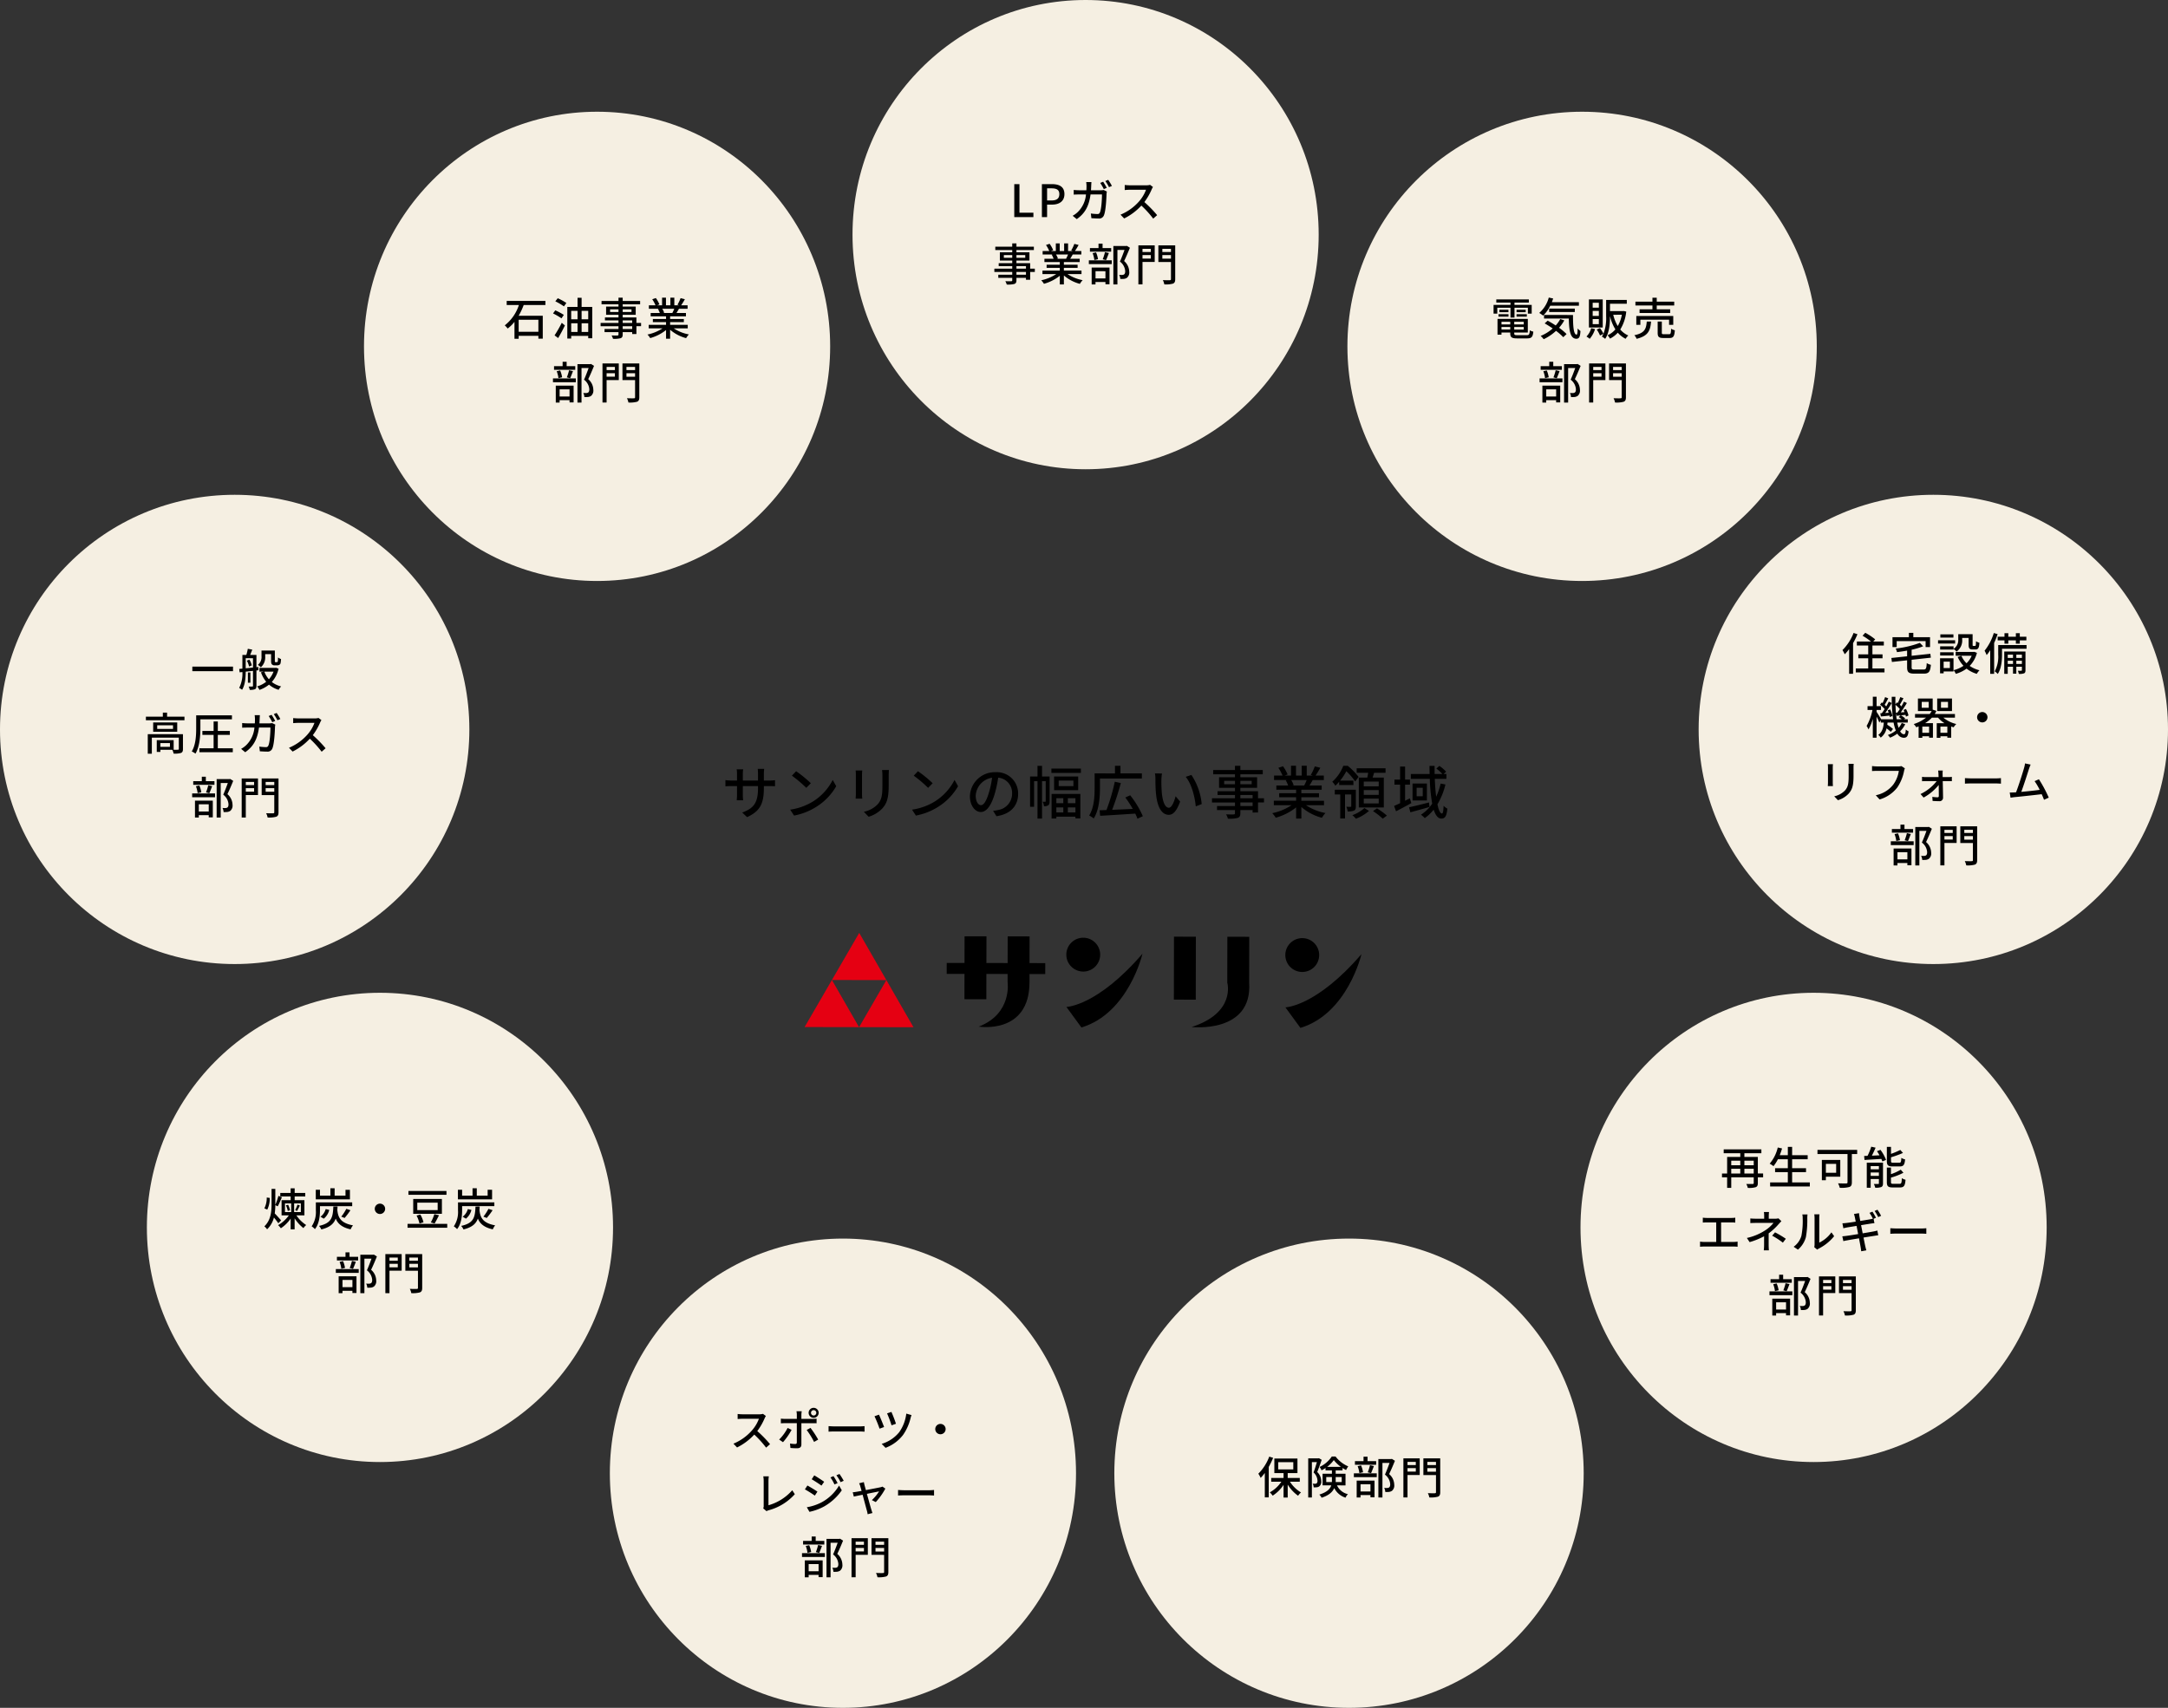
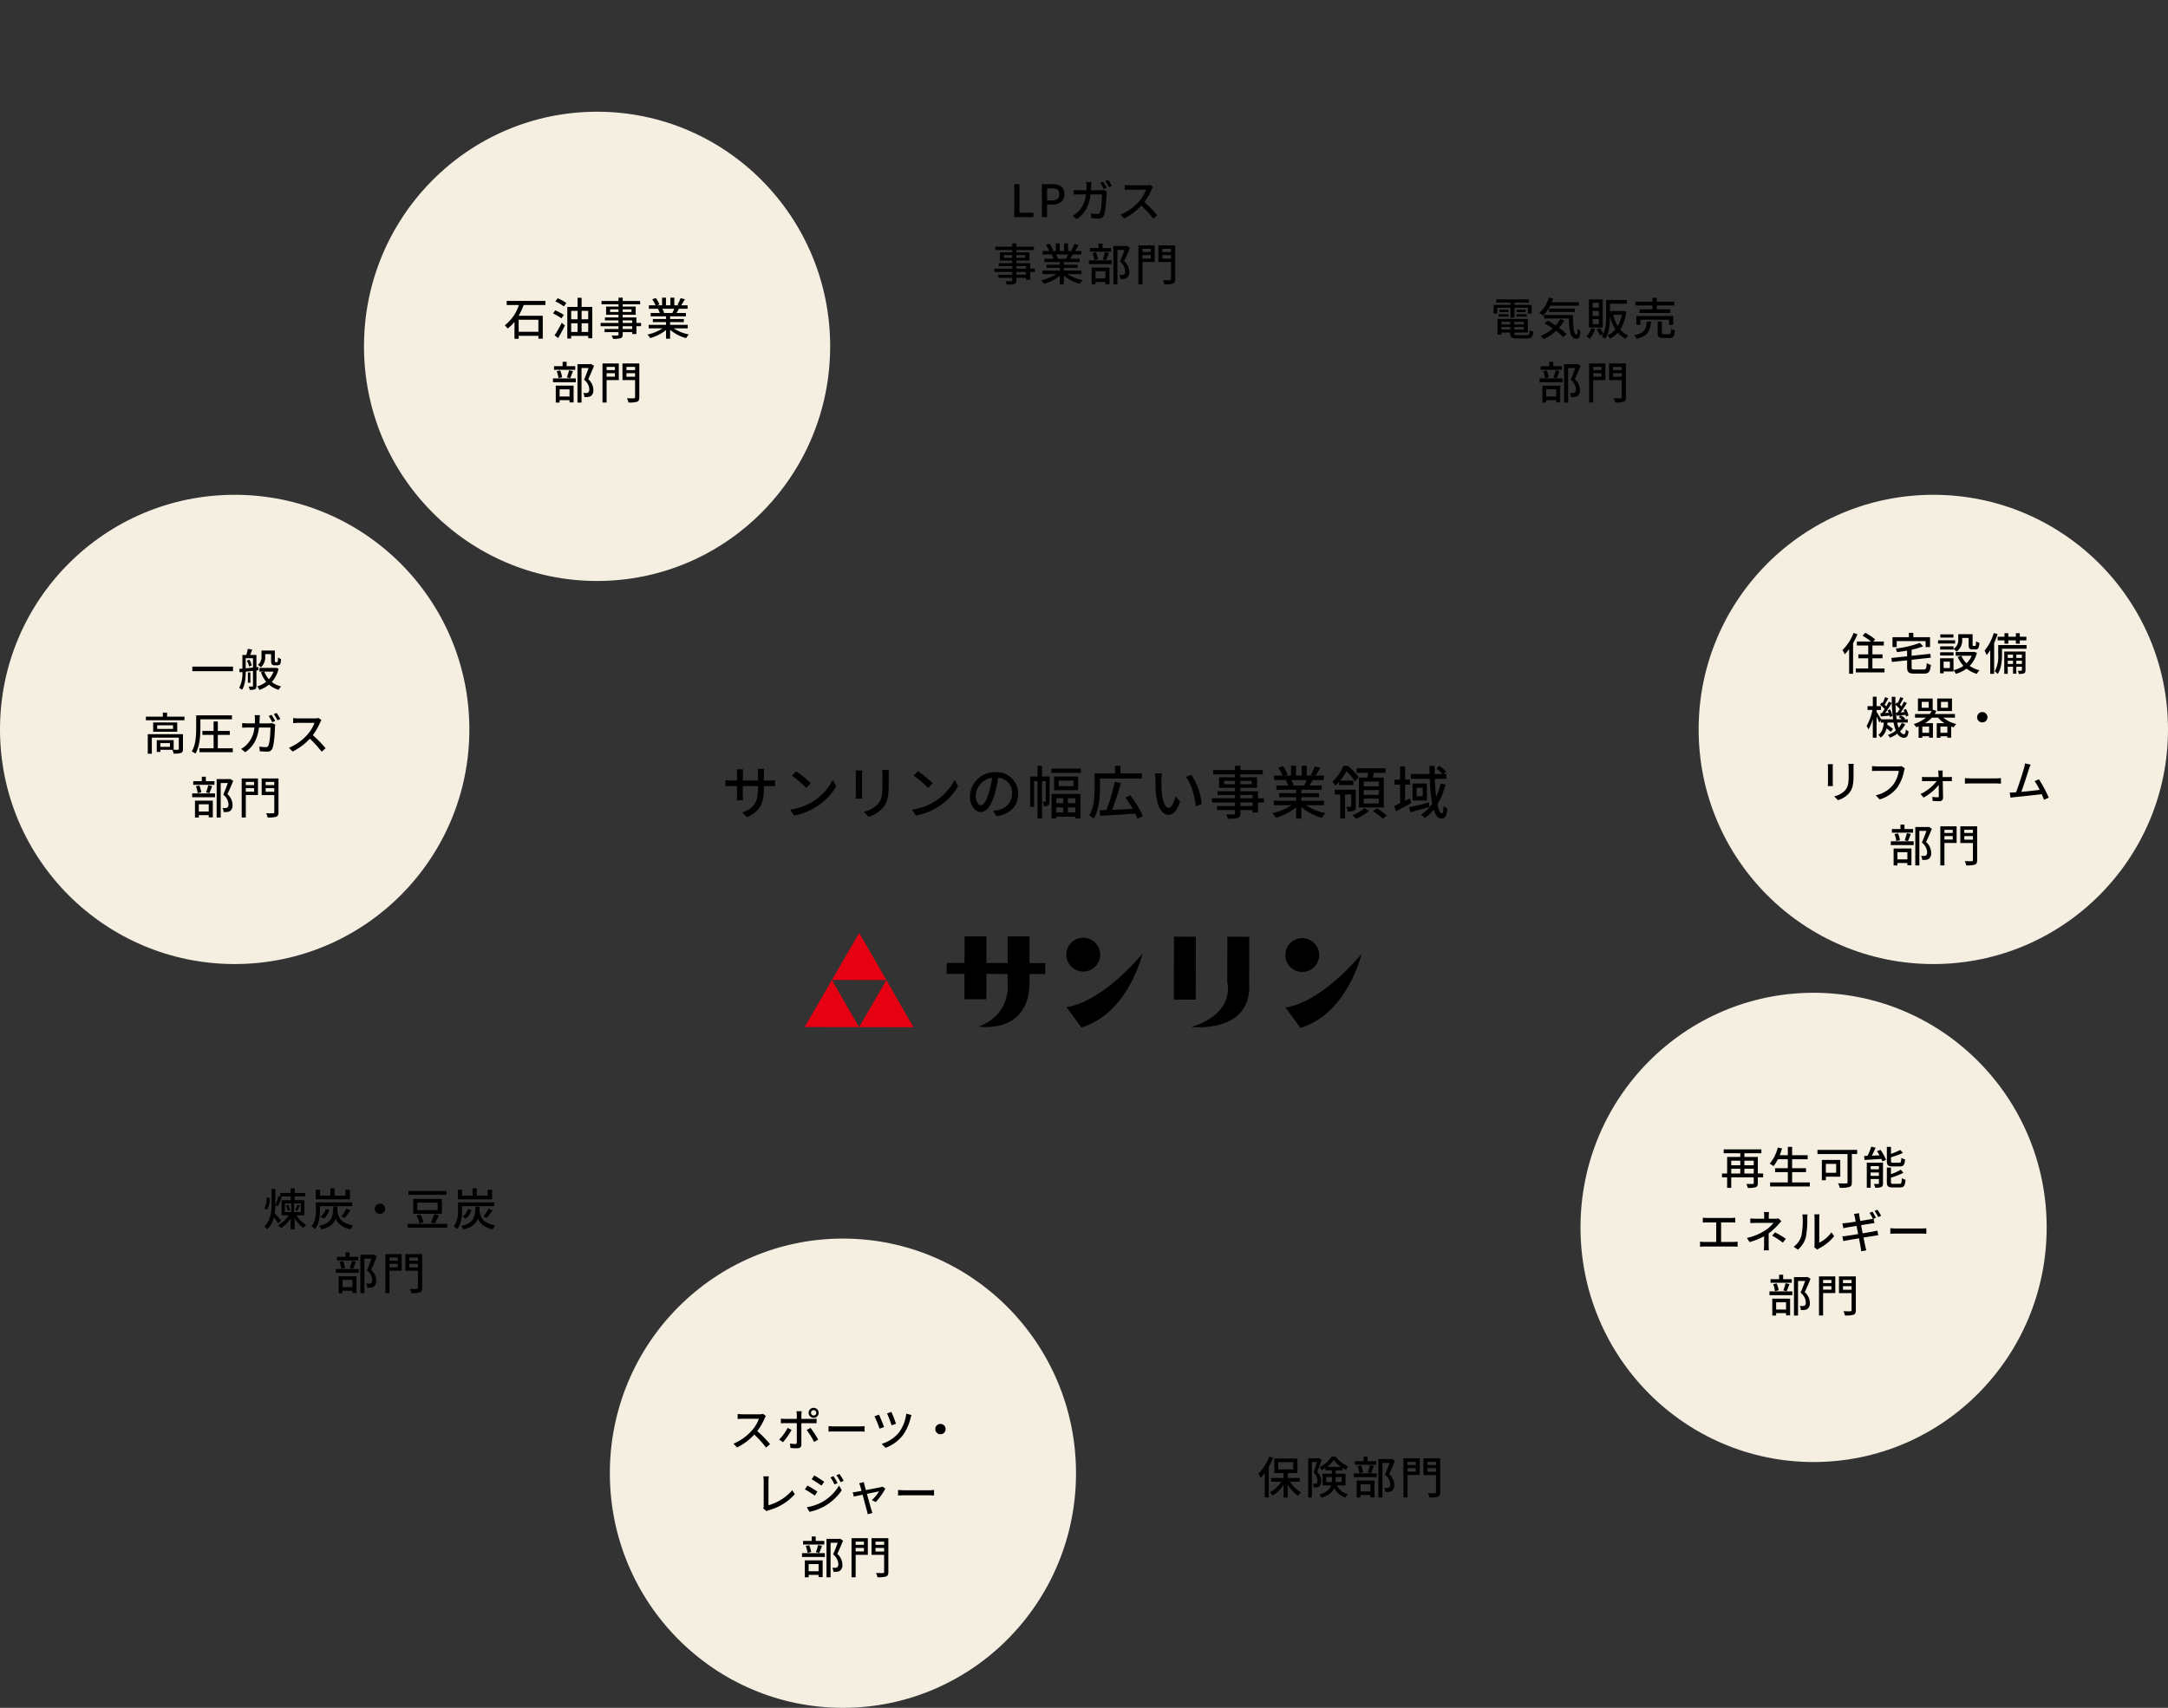
<svg xmlns="http://www.w3.org/2000/svg" width="679" height="535" viewBox="0 0 679 535">
  <rect x="0" y="0" width="679" height="535" fill="#333333" stroke="none" />
  <g id="グループ_241826" data-name="グループ 241826" transform="translate(18485 9538)">
    <path id="パス_189580" data-name="パス 189580" d="M-100.764-8.136v-.612h1.71c.864,0,1.494.018,1.782.054V-10.6a11.961,11.961,0,0,1-1.8.108h-1.692v-2.088a11.738,11.738,0,0,1,.108-1.566h-2.034a12.429,12.429,0,0,1,.09,1.566v2.088h-4.752v-2.07a9.7,9.7,0,0,1,.108-1.44h-2.034a9.878,9.878,0,0,1,.108,1.44v2.07h-1.764a11.19,11.19,0,0,1-1.872-.144v1.962c.288-.036,1.026-.072,1.872-.072h1.764v2.7c0,.756-.072,1.494-.09,1.746h2a16,16,0,0,1-.09-1.746v-2.7h4.752v.72c0,4.77-1.584,6.318-4.95,7.56l1.53,1.44C-101.808-.918-100.764-3.492-100.764-8.136Zm10.1-5.274-1.314,1.4a39.041,39.041,0,0,1,4.5,3.816l1.422-1.458A37.772,37.772,0,0,0-90.666-13.41ZM-92.52-1.368-91.314.486A19.846,19.846,0,0,0-84.42-2.2,18.4,18.4,0,0,0-78.1-8.712l-1.1-1.962a17.138,17.138,0,0,1-6.246,6.786A18.7,18.7,0,0,1-92.52-1.368ZM-61.6-13.788h-2.142a13.918,13.918,0,0,1,.108,1.656v3.1c0,3.15-.234,4.554-1.494,5.994A8.4,8.4,0,0,1-69.444-.7L-67.95.864a9.831,9.831,0,0,0,4.3-2.628c1.332-1.512,1.98-3.042,1.98-7.164v-3.2C-61.668-12.78-61.632-13.32-61.6-13.788Zm-8.352.144h-2.07a11.626,11.626,0,0,1,.072,1.332v6.03c0,.522-.054,1.152-.072,1.458h2.07c-.036-.36-.072-.99-.072-1.458v-6.03C-70.02-12.816-69.984-13.266-69.948-13.644Zm17.442.234-1.314,1.4a39.042,39.042,0,0,1,4.5,3.816L-47.9-9.648A37.772,37.772,0,0,0-52.506-13.41ZM-54.36-1.368-53.154.486A19.846,19.846,0,0,0-46.26-2.2a18.4,18.4,0,0,0,6.318-6.516l-1.1-1.962a17.138,17.138,0,0,1-6.246,6.786A18.7,18.7,0,0,1-54.36-1.368Zm33.228-4.95A6.663,6.663,0,0,0-28.188-13.1a7.8,7.8,0,0,0-8.046,7.488c0,3.006,1.638,4.986,3.42,4.986s3.276-2.034,4.356-5.706a35.842,35.842,0,0,0,1.08-5.058,4.786,4.786,0,0,1,4.356,5.022A5.177,5.177,0,0,1-27.378-1.26a11.125,11.125,0,0,1-1.6.252L-27.918.684C-23.544.054-21.132-2.538-21.132-6.318ZM-34.416-5.8a6.017,6.017,0,0,1,5.13-5.562,28.657,28.657,0,0,1-.99,4.644C-31.1-3.942-31.95-2.772-32.76-2.772-33.534-2.772-34.416-3.726-34.416-5.8Zm23.148-5.958h-2.376v-3.33h-1.422v3.33h-2.322v9.486h1.26v-8.01h1.062v11.7h1.422v-11.7h1.152V-4.05c0,.162-.036.2-.162.2h-.81a3.7,3.7,0,0,1,.414,1.4,2.015,2.015,0,0,0,1.368-.306c.342-.234.414-.7.414-1.26Zm4.284,6.8v1.566H-9.162V-4.95Zm3.8,1.566H-5.562V-4.95h2.376Zm-2.376,2.9V-2.07h2.376V-.486Zm-3.6,0V-2.07h2.178V-.486ZM-10.656,1.4h1.494V.828h5.976v.54h1.548v-7.65h-9.018ZM-3.816-8.73H-8.424v-1.746h4.608Zm-6.048-3.024V-7.47h7.542v-4.284Zm-.846-2.484v1.368h9.234v-1.368ZM4.5-11.124H17.622v-1.6h-6.7V-15.1H9.2v2.376H2.826V-8.1c0,2.52-.144,6.084-1.71,8.568A7.2,7.2,0,0,1,2.538,1.4C4.23-1.224,4.5-5.328,4.5-8.1ZM17.928.684a29.543,29.543,0,0,0-3.96-6.552l-1.53.684A36.1,36.1,0,0,1,14.778-1.6c-2.232.108-4.482.2-6.462.288A85,85,0,0,0,11.034-9.7l-1.89-.414a61.243,61.243,0,0,1-2.61,8.874c-.792.018-1.512.054-2.142.072L4.554.558C7.4.4,11.574.144,15.552-.126a13.723,13.723,0,0,1,.684,1.6ZM23.922-12.69l-2.2-.036a9.209,9.209,0,0,1,.144,1.692c0,1.08.018,3.24.2,4.824.486,4.734,2.16,6.462,3.978,6.462,1.314,0,2.43-1.062,3.564-4.14L28.188-5.562c-.414,1.638-1.206,3.6-2.106,3.6-1.206,0-1.944-1.908-2.214-4.734a40.3,40.3,0,0,1-.126-4.05A14.734,14.734,0,0,1,23.922-12.69Zm9.216.45-1.782.594c1.818,2.16,2.844,6.156,3.15,9.252l1.854-.72A19.606,19.606,0,0,0,33.138-12.24ZM52.308-2.5H48.474V-3.618h3.834ZM48.474-5.958h3.834v1.026H48.474ZM43.4-9.324V-10.4h3.384v1.08ZM52.02-10.4v1.08H48.474V-10.4Zm3.852,5.472H54V-7.146H48.474V-8.208h5.238V-11.52H48.474v-.918h7.02v-1.35h-7.02V-15.1H46.782v1.314H39.96v1.35h6.822v.918H41.8v3.312h4.986v1.062H41.328v1.188h5.454v1.026h-7.2v1.314h7.2V-2.5H41.166v1.26h5.616v.954c0,.306-.108.4-.432.414-.288.018-1.368.018-2.358-.018a5.171,5.171,0,0,1,.576,1.35,10.6,10.6,0,0,0,3.06-.234c.612-.234.846-.612.846-1.53v-.936h3.834v.774H54v-3.15h1.872Zm13.374-5.706a16.794,16.794,0,0,1-.792,1.71h-3.8l.522-.108a7.573,7.573,0,0,0-.774-1.6Zm5.418,7.884v-1.4H67.572v-1.1H73.1v-1.26H67.572V-7.6h6.372V-8.928H70.128c.306-.5.666-1.1,1.008-1.71H74.61v-1.4H72.018a28.163,28.163,0,0,0,1.494-2.448l-1.728-.432a15.688,15.688,0,0,1-1.26,2.664l.684.216H69.264V-15.12H67.68v3.078H65.9V-15.12H64.332v3.078h-1.98l.918-.342a12.512,12.512,0,0,0-1.44-2.574l-1.458.486a13.5,13.5,0,0,1,1.314,2.43H59.022v1.4h4.086l-.432.072a8.917,8.917,0,0,1,.756,1.638h-3.69V-7.6h6.192v1.08h-5.31v1.26h5.31v1.1H58.95v1.4h5.562a17.464,17.464,0,0,1-6.066,2.5,7.512,7.512,0,0,1,1.1,1.422,17.879,17.879,0,0,0,6.39-3.24V1.422h1.638V-2.2a16.057,16.057,0,0,0,6.444,3.384A7.517,7.517,0,0,1,75.132-.306a16.53,16.53,0,0,1-6.1-2.448ZM91.8-8.676H87.12V-10.17H91.8Zm0,2.682H87.12V-7.506H91.8Zm0,2.682H87.12V-4.824H91.8Zm-6.228-8.1v9.36H93.4v-9.36h-3.51c.144-.468.306-.972.468-1.494h3.582v-1.422H84.906v1.422h3.6c-.072.486-.18,1.008-.27,1.494Zm-6.156,2.34H83.88v-1.4H79.722a18.293,18.293,0,0,0,1.944-2.934,19.412,19.412,0,0,1,2.772,3.222l1.062-1.44A21.158,21.158,0,0,0,82.1-15.1H80.712a13.035,13.035,0,0,1-3.456,5,5.545,5.545,0,0,1,.954,1.242A15.57,15.57,0,0,0,79.416-10.1ZM84.636-7.6H78.048V-6.12h1.71V1.386h1.494V-6.12H83.2v3.654c0,.144-.036.2-.234.216-.18,0-.684,0-1.3-.018a4.621,4.621,0,0,1,.4,1.458,4.628,4.628,0,0,0,2.016-.27c.468-.252.558-.684.558-1.35Zm2.682,5.742A11.55,11.55,0,0,1,83.556.36a10.88,10.88,0,0,1,1.116,1.116A13.56,13.56,0,0,0,88.758-.972ZM90-.918a21.364,21.364,0,0,1,3.06,2.376L94.374.5A21.458,21.458,0,0,0,91.26-1.764ZM101.556-4.9c-.5.252-.99.486-1.494.738V-9.2h1.53v-1.584h-1.53v-4.086H98.5v4.086H96.732V-9.2H98.5v5.8c-.7.342-1.35.63-1.89.864l.612,1.674c1.44-.72,3.168-1.656,4.788-2.556Zm5.994,1.278c-2.286.594-4.662,1.17-6.246,1.512l.414,1.584c1.692-.486,3.924-1.08,5.994-1.674Zm-1.962-1.944H103.68V-8.226h1.908ZM102.4-9.54v5.292h4.5V-9.54Zm8.8,0a21.328,21.328,0,0,1-1.4,4.122c-.2-1.62-.36-3.528-.432-5.6H113v-1.512h-.882l.792-.738a11.935,11.935,0,0,0-2.106-1.8l-.954.828a12.63,12.63,0,0,1,1.89,1.71h-2.43c0-.828-.018-1.674,0-2.538h-1.6c0,.846.018,1.692.036,2.538h-5.886v1.512h5.94a53.42,53.42,0,0,0,.756,7.776A12.167,12.167,0,0,1,105.03.216a9.963,9.963,0,0,1,1.206,1.062,13.3,13.3,0,0,0,2.772-2.646c.576,1.728,1.332,2.79,2.376,2.79,1.224,0,1.674-.72,1.926-3.114a3.845,3.845,0,0,1-1.188-.9c-.054,1.746-.216,2.43-.522,2.43-.54,0-1.044-1.08-1.4-2.88a22.3,22.3,0,0,0,2.5-6.21Z" transform="translate(-18145 -9283)" />
    <g id="LOGO" transform="translate(-18233 -9245.764)">
      <path id="パス_189413" data-name="パス 189413" d="M56.957,9.03,52.03,9.021,52.045.662,45.185.65,45.17,9.009,38.525,9,38.541.637,31.681.625l-.015,8.359-5.572-.01L26.087,12.4l5.572.01-.015,7.932,6.859.013.015-7.932,6.645.012,0,2.572s1.483,9.863-9.028,13.917c0,0,15.857,2.6,15.888-13.9l0-2.572,4.928.009Z" transform="translate(18.412 0.441)" />
      <path id="パス_189414" data-name="パス 189414" d="M89.081,15.084,89.107.726,82.249.714l-.027,14.358s2.77,9.438-11.168,13.913C71.055,28.985,90.125,31.161,89.081,15.084Z" transform="translate(50.15 0.504)" />
      <rect id="長方形_140475" data-name="長方形 140475" width="19.718" height="6.857" transform="translate(115.646 20.904) rotate(-89.894)" />
      <path id="パス_189415" data-name="パス 189415" d="M53.349,11.494a5.3,5.3,0,1,0-5.3-5.314A5.306,5.306,0,0,0,53.349,11.494Z" transform="translate(33.915 0.624)" />
      <path id="パス_189416" data-name="パス 189416" d="M48.066,20.5s9.644-.2,23.822-16.678c0,0-4.32,18.641-19.119,23.113Z" transform="translate(33.925 2.7)" />
      <path id="パス_189417" data-name="パス 189417" d="M93.554,11.568a5.3,5.3,0,1,0-5.293-5.314A5.3,5.3,0,0,0,93.554,11.568Z" transform="translate(62.294 0.677)" />
      <path id="パス_189418" data-name="パス 189418" d="M88.273,20.577s9.647-.2,23.824-16.678c0,0-4.322,18.641-19.118,23.113Z" transform="translate(62.303 2.752)" />
      <path id="中マド_1" data-name="中マド 1" d="M34.1,29.562h0l-17.041-.031L25.6,14.792,8.552,14.76l8.49,14.771L0,29.5,17.1,0,34.1,29.56Z" fill="#e50012" />
    </g>
-     <ellipse id="楕円形_74" data-name="楕円形 74" cx="73" cy="73.5" rx="73" ry="73.5" transform="translate(-18218 -9538)" fill="#f5efe2" />
-     <circle id="楕円形_77" data-name="楕円形 77" cx="73.5" cy="73.5" r="73.5" transform="translate(-18063 -9503)" fill="#f5efe2" />
    <ellipse id="楕円形_72" data-name="楕円形 72" cx="73" cy="73.5" rx="73" ry="73.5" transform="translate(-18371 -9503)" fill="#f5efe2" />
    <circle id="楕円形_79" data-name="楕円形 79" cx="73.5" cy="73.5" r="73.5" transform="translate(-17953 -9383)" fill="#f5efe2" />
    <circle id="楕円形_71" data-name="楕円形 71" cx="73.5" cy="73.5" r="73.5" transform="translate(-18485 -9383)" fill="#f5efe2" />
    <ellipse id="楕円形_78" data-name="楕円形 78" cx="73" cy="73.5" rx="73" ry="73.5" transform="translate(-17990 -9227)" fill="#f5efe2" />
-     <ellipse id="楕円形_73" data-name="楕円形 73" cx="73" cy="73.5" rx="73" ry="73.5" transform="translate(-18439 -9227)" fill="#f5efe2" />
-     <circle id="楕円形_75" data-name="楕円形 75" cx="73.5" cy="73.5" r="73.5" transform="translate(-18136 -9150)" fill="#f5efe2" />
    <ellipse id="楕円形_76" data-name="楕円形 76" cx="73" cy="73.5" rx="73" ry="73.5" transform="translate(-18294 -9150)" fill="#f5efe2" />
    <path id="パス_189577" data-name="パス 189577" d="M-22.337,0h5.992V-1.372h-4.368v-8.946h-1.624Zm8.652,0h1.624V-3.906h1.554c2.24,0,3.878-1.036,3.878-3.29,0-2.324-1.638-3.122-3.934-3.122h-3.122Zm1.624-5.208V-9h1.344c1.638,0,2.492.448,2.492,1.806s-.784,1.988-2.436,1.988ZM5.495-11.074l-.91.378A16.838,16.838,0,0,1,5.7-8.764l.924-.392A20.288,20.288,0,0,0,5.495-11.074Zm1.582-.588-.9.378A13.114,13.114,0,0,1,7.329-9.366l.91-.392A17.359,17.359,0,0,0,7.077-11.662Zm-5.25.7H.189a9.3,9.3,0,0,1,.1,1.218Q.287-9.03.245-8.4H-2.009c-.546,0-1.176-.042-1.708-.1v1.47c.532-.042,1.19-.056,1.708-.056H.119a8.7,8.7,0,0,1-2.562,5.5A7.471,7.471,0,0,1-4.053-.406L-2.765.644C-.357-1.05,1.029-3.192,1.547-7.084H5.131c0,1.512-.182,4.676-.658,5.656a.74.74,0,0,1-.8.476,16.028,16.028,0,0,1-2.03-.168L1.813.35c.714.042,1.526.1,2.282.1A1.561,1.561,0,0,0,5.719-.5c.616-1.372.8-5.376.84-6.79.014-.182.056-.476.1-.714l-.98-.476a6.365,6.365,0,0,1-.966.084H1.687c.028-.434.056-.9.07-1.372C1.771-10.108,1.8-10.626,1.827-10.962ZM21.1-9.422l-.91-.672a4.247,4.247,0,0,1-1.218.14H13.783a14.979,14.979,0,0,1-1.526-.1V-8.47c.224-.014.98-.084,1.526-.084h5.138a11.518,11.518,0,0,1-2.226,3.7,15.731,15.731,0,0,1-5.754,4.1L12.075.434A18.378,18.378,0,0,0,17.465-3.6,31.419,31.419,0,0,1,21.175.49L22.407-.6a37.212,37.212,0,0,0-4-4.1,19.162,19.162,0,0,0,2.3-3.99A4.832,4.832,0,0,1,21.1-9.422ZM-18.676,18.054h-2.982v-.868h2.982Zm-2.982-2.688h2.982v.8h-2.982Zm-3.948-2.618v-.84h2.632v.84Zm6.706-.84v.84h-2.758v-.84Zm3,4.256H-17.36V14.442h-4.3v-.826h4.074V11.04h-4.074v-.714h5.46V9.276h-5.46V8.254h-1.316V9.276H-28.28v1.05h5.306v.714h-3.878v2.576h3.878v.826h-4.242v.924h4.242v.8h-5.6v1.022h5.6v.868h-4.368v.98h4.368v.742c0,.238-.084.308-.336.322-.224.014-1.064.014-1.834-.014a4.022,4.022,0,0,1,.448,1.05,8.245,8.245,0,0,0,2.38-.182c.476-.182.658-.476.658-1.19v-.728h2.982v.6h1.316v-2.45H-15.9Zm10.4-4.438a13.063,13.063,0,0,1-.616,1.33H-9.072l.406-.084a5.89,5.89,0,0,0-.6-1.246Zm4.214,6.132V16.766H-6.8v-.854h4.3v-.98H-6.8v-.84h4.956V13.056H-4.816c.238-.392.518-.854.784-1.33h2.7V10.634H-3.346a21.9,21.9,0,0,0,1.162-1.9l-1.344-.336a12.2,12.2,0,0,1-.98,2.072l.532.168H-5.488V8.24H-6.72v2.394H-8.106V8.24H-9.324v2.394h-1.54l.714-.266a9.731,9.731,0,0,0-1.12-2l-1.134.378a10.5,10.5,0,0,1,1.022,1.89h-2.072v1.092h3.178l-.336.056a6.936,6.936,0,0,1,.588,1.274h-2.87v1.036h4.816v.84h-4.13v.98h4.13v.854H-13.51v1.092h4.326A13.583,13.583,0,0,1-13.9,19.8a5.842,5.842,0,0,1,.854,1.106,13.906,13.906,0,0,0,4.97-2.52v2.716H-6.8V18.292a12.489,12.489,0,0,0,5.012,2.632,5.846,5.846,0,0,1,.868-1.162,12.857,12.857,0,0,1-4.746-1.9Zm9.3-8.148h-2.7V8.324H4.046V9.71H1.358v1.134h6.65ZM6.4,13.49c.28-.574.588-1.442.9-2.226l-1.232-.28a16.673,16.673,0,0,1-.7,2.24ZM3.892,13.2a8.638,8.638,0,0,0-.616-2.142L2.2,11.292a9.129,9.129,0,0,1,.546,2.17Zm2.324,3.766v2.254H3.108V16.962ZM1.9,21.106h1.2V20.35H6.216v.7H7.49V15.814H1.9Zm-.882-6.37H8.19v-1.19H1.022Zm11.9-5.726-.21.056H8.694v12.04H9.968V10.284h2.226c-.392,1.092-.938,2.562-1.442,3.654a4.1,4.1,0,0,1,1.652,3c0,.5-.1.868-.378,1.036a1.144,1.144,0,0,1-.56.154,7.76,7.76,0,0,1-.952-.028,3.115,3.115,0,0,1,.35,1.288,10.048,10.048,0,0,0,1.148-.028,2.207,2.207,0,0,0,.938-.336,2.166,2.166,0,0,0,.714-1.932,4.5,4.5,0,0,0-1.6-3.318c.6-1.218,1.274-2.828,1.82-4.158Zm7.5.938v.994h-2.6V9.948ZM17.822,13V11.908h2.6V13Zm3.822-4.144h-5.11V21.092h1.288V14.064h3.822Zm2.394,4.172v-1.12h2.7v1.12Zm2.7-3.08v.994h-2.7V9.948Zm1.33-1.092H22.792v5.222H26.74v5.348c0,.252-.084.336-.364.35s-1.26.014-2.184-.028a4.647,4.647,0,0,1,.462,1.344,8.59,8.59,0,0,0,2.7-.238c.532-.224.714-.616.714-1.428Z" transform="translate(-18145 -9470)" />
    <path id="パス_189576" data-name="パス 189576" d="M-22.932-5.53h1.26V-8.6h4.186v1.848h1.2V-9.492h-5.39v-.714h4.494V-11.2H-27.37v.994h4.438v.714h-5.292v2.744h1.162V-8.6h4.13Zm1.9-.28h3.22v-.756h-3.22Zm0-2.156v.756h2.87v-.756ZM-26.684-5.81h3.136v-.756h-3.136Zm.28-2.156v.756h2.842v-.756Zm.658,6.2v-.8H-23v.8ZM-23-4.2v.826h-2.744V-4.2Zm4.228.826h-2.982V-4.2h2.982Zm-2.982,1.61v-.8h2.982v.8ZM-20.72,0c-.868,0-1.036-.084-1.036-.574V-.84H-17.5V-5.11h-9.492V-.168h1.246V-.84H-23v.266c0,1.26.476,1.582,2.2,1.582h3.066c1.414,0,1.792-.434,1.96-2.128a2.717,2.717,0,0,1-1.106-.42c-.084,1.3-.224,1.54-.924,1.54ZM-1.5-9.24v-1.092h-8.47c.14-.378.28-.77.406-1.162l-1.372-.294a9.582,9.582,0,0,1-2.982,4.816,9.654,9.654,0,0,1,1.2.84,10.627,10.627,0,0,0,2.24-3.108ZM-2.786-7.266V-8.33h-8.022v1.064Zm-4.55,2.212A10.118,10.118,0,0,1-8.764-3.038c-.84-.56-1.722-1.078-2.52-1.512l-.938.854c.812.462,1.68,1.008,2.52,1.582A13.306,13.306,0,0,1-13.482.238,7.175,7.175,0,0,1-12.53,1.26,15.18,15.18,0,0,0-8.666-1.358,17.3,17.3,0,0,1-6.4.63l1.036-.98A17.5,17.5,0,0,0-7.714-2.324a12.976,12.976,0,0,0,1.638-2.31Zm-5.082-1.274v1.106h7.756c.084,3.7.42,6.328,2.366,6.342.924-.014,1.19-.686,1.288-2.422a6.587,6.587,0,0,1-.882-.8C-1.9-.952-1.974-.182-2.226-.168c-.938,0-1.134-2.674-1.12-6.16ZM4.746-8.61H2.814v-1.54H4.746Zm0,2.576H2.814V-7.6H4.746Zm0,2.576H2.814v-1.6H4.746Zm1.218-7.756H1.638v8.806H5.964ZM2.352-2.2A5.969,5.969,0,0,1,.868.42a9.423,9.423,0,0,1,1.022.714A8.671,8.671,0,0,0,3.556-1.9Zm9.6-4.2A10.816,10.816,0,0,1,10.668-2.87,12.086,12.086,0,0,1,9.254-6.4Zm.6-1.176-.21.028H8.232v-2.31H13.5v-1.19H7.028v5.124a13.638,13.638,0,0,1-.84,5.488A10.048,10.048,0,0,0,5.11-2.212l-1.022.434A10.076,10.076,0,0,1,5.11.1L6.188-.434a6.84,6.84,0,0,1-.5.882,5.613,5.613,0,0,1,1.036.7C8.05-.77,8.232-3.766,8.232-5.922v-.07A13.715,13.715,0,0,0,9.926-1.82,6.762,6.762,0,0,1,7.476.028a4.363,4.363,0,0,1,.756,1.05,8.128,8.128,0,0,0,2.45-1.862,7.851,7.851,0,0,0,2.45,1.918A4.693,4.693,0,0,1,13.972.1a7,7,0,0,1-2.52-1.876,13.314,13.314,0,0,0,1.876-5.614Zm8.974-.532H17.5v1.148h9.59V-8.106H22.876V-9.3H28.35v-1.2H22.876v-1.232H21.532V-10.5H16.2v1.2h5.334Zm6.524,4.872V-6.02H16.478v2.786h1.274V-4.858H26.74v1.624Zm-8.3-1.036C19.572-1.96,19.11-.658,15.862.014a3.393,3.393,0,0,1,.714,1.12c3.626-.882,4.3-2.576,4.522-5.4ZM25.1-.308c-.532,0-.63-.056-.63-.462v-3.5h-1.3V-.756c0,1.26.35,1.638,1.764,1.638h1.932c1.19,0,1.54-.49,1.68-2.422a3.54,3.54,0,0,1-1.176-.49c-.042,1.512-.14,1.722-.63,1.722ZM-6.832,9.71h-2.7V8.324h-1.26V9.71h-2.688v1.134h6.65Zm-1.61,3.78c.28-.574.588-1.442.9-2.226l-1.232-.28a16.673,16.673,0,0,1-.7,2.24Zm-2.506-.294a8.638,8.638,0,0,0-.616-2.142l-1.078.238a9.129,9.129,0,0,1,.546,2.17Zm2.324,3.766v2.254h-3.108V16.962Zm-4.312,4.144h1.2V20.35h3.108v.7H-7.35V15.814h-5.586Zm-.882-6.37H-6.65v-1.19h-7.168Zm11.9-5.726-.21.056H-6.146v12.04h1.274V10.284h2.226c-.392,1.092-.938,2.562-1.442,3.654a4.1,4.1,0,0,1,1.652,3c0,.5-.1.868-.378,1.036a1.144,1.144,0,0,1-.56.154,7.76,7.76,0,0,1-.952-.028,3.115,3.115,0,0,1,.35,1.288,10.048,10.048,0,0,0,1.148-.028,2.207,2.207,0,0,0,.938-.336,2.166,2.166,0,0,0,.714-1.932,4.5,4.5,0,0,0-1.6-3.318c.6-1.218,1.274-2.828,1.82-4.158Zm7.5.938v.994h-2.6V9.948ZM2.982,13V11.908h2.6V13ZM6.8,8.856H1.694V21.092H2.982V14.064H6.8ZM9.2,13.028v-1.12h2.7v1.12Zm2.7-3.08v.994H9.2V9.948Zm1.33-1.092H7.952v5.222H11.9v5.348c0,.252-.084.336-.364.35s-1.26.014-2.184-.028a4.647,4.647,0,0,1,.462,1.344,8.59,8.59,0,0,0,2.7-.238c.532-.224.714-.616.714-1.428Z" transform="translate(-17989 -9433)" />
    <path id="パス_189578" data-name="パス 189578" d="M-18.382-4.83v3.766h-6.174V-4.83Zm2.2-4.62v-1.288H-28.308V-9.45h3.822A13.266,13.266,0,0,1-28.91-3.08a6.785,6.785,0,0,1,.91.994,11.54,11.54,0,0,0,2.128-2.086V1.12h1.316V.2h6.174v.882h1.372V-6.076h-7.56A20.47,20.47,0,0,0-22.988-9.45Zm5.768,3.094A18.957,18.957,0,0,0-13.09-7.784l-.7.966a21.072,21.072,0,0,1,2.646,1.54ZM-12.194.9C-11.48-.28-10.7-1.75-10.08-3.052l-.98-.826A38.775,38.775,0,0,1-13.314.056Zm-.882-11.508a19.443,19.443,0,0,1,2.7,1.582l.756-1.064a17.871,17.871,0,0,0-2.7-1.484Zm8.232,9.59V-3.738h2.072v2.716ZM-8.106-3.738h1.988v2.716H-8.106Zm1.988-3.878v2.632H-8.106V-7.616Zm3.346,0v2.632H-4.844V-7.616ZM-4.844-8.862v-2.856H-6.118v2.856H-9.324V1.05h1.218V.224h5.334V.966h1.26V-8.862ZM11-1.946H8.022v-.868H11ZM8.022-4.634H11v.8H8.022ZM4.074-7.252v-.84H6.706v.84Zm6.706-.84v.84H8.022v-.84Zm3,4.256H12.32V-5.558h-4.3v-.826H12.1V-8.96H8.022v-.714h5.46v-1.05H8.022v-1.022H6.706v1.022H1.4v1.05H6.706v.714H2.828v2.576H6.706v.826H2.464v.924H6.706v.8h-5.6v1.022h5.6v.868H2.338v.98H6.706v.742c0,.238-.084.308-.336.322C6.146.112,5.306.112,4.536.084a4.022,4.022,0,0,1,.448,1.05A8.245,8.245,0,0,0,7.364.952c.476-.182.658-.476.658-1.19V-.966H11v.6H12.32v-2.45h1.456Zm10.4-4.438a13.063,13.063,0,0,1-.616,1.33H20.608l.406-.084a5.89,5.89,0,0,0-.6-1.246Zm4.214,6.132V-3.234H22.876v-.854h4.3v-.98h-4.3v-.84h4.956V-6.944H24.864c.238-.392.518-.854.784-1.33h2.7V-9.366H26.334a21.9,21.9,0,0,0,1.162-1.9l-1.344-.336a12.2,12.2,0,0,1-.98,2.072l.532.168H24.192V-11.76H22.96v2.394H21.574V-11.76H20.356v2.394h-1.54l.714-.266a9.731,9.731,0,0,0-1.12-2l-1.134.378A10.5,10.5,0,0,1,18.3-9.366H16.226v1.092H19.4l-.336.056a6.936,6.936,0,0,1,.588,1.274h-2.87v1.036H21.6v.84h-4.13v.98H21.6v.854H16.17v1.092H20.5A13.583,13.583,0,0,1,15.778-.2,5.842,5.842,0,0,1,16.632.91,13.906,13.906,0,0,0,21.6-1.61V1.106h1.274V-1.708A12.489,12.489,0,0,0,27.888.924a5.846,5.846,0,0,1,.868-1.162,12.857,12.857,0,0,1-4.746-1.9ZM-6.832,9.71h-2.7V8.324h-1.26V9.71h-2.688v1.134h6.65Zm-1.61,3.78c.28-.574.588-1.442.9-2.226l-1.232-.28a16.673,16.673,0,0,1-.7,2.24Zm-2.506-.294a8.638,8.638,0,0,0-.616-2.142l-1.078.238a9.129,9.129,0,0,1,.546,2.17Zm2.324,3.766v2.254h-3.108V16.962Zm-4.312,4.144h1.2V20.35h3.108v.7H-7.35V15.814h-5.586Zm-.882-6.37H-6.65v-1.19h-7.168Zm11.9-5.726-.21.056H-6.146v12.04h1.274V10.284h2.226c-.392,1.092-.938,2.562-1.442,3.654a4.1,4.1,0,0,1,1.652,3c0,.5-.1.868-.378,1.036a1.144,1.144,0,0,1-.56.154,7.76,7.76,0,0,1-.952-.028,3.115,3.115,0,0,1,.35,1.288,10.048,10.048,0,0,0,1.148-.028,2.207,2.207,0,0,0,.938-.336,2.166,2.166,0,0,0,.714-1.932,4.5,4.5,0,0,0-1.6-3.318c.6-1.218,1.274-2.828,1.82-4.158Zm7.5.938v.994h-2.6V9.948ZM2.982,13V11.908h2.6V13ZM6.8,8.856H1.694V21.092H2.982V14.064H6.8ZM9.2,13.028v-1.12h2.7v1.12Zm2.7-3.08v.994H9.2V9.948Zm1.33-1.092H7.952v5.222H11.9v5.348c0,.252-.084.336-.364.35s-1.26.014-2.184-.028a4.647,4.647,0,0,1,.462,1.344,8.59,8.59,0,0,0,2.7-.238c.532-.224.714-.616.714-1.428Z" transform="translate(-18298 -9433)" />
    <path id="パス_189575" data-name="パス 189575" d="M-25.48-11.718a15.063,15.063,0,0,1-3.472,5.362,12.353,12.353,0,0,1,.714,1.316,16.376,16.376,0,0,0,1.372-1.624V1.064h1.232v-9.6a22.327,22.327,0,0,0,1.372-2.786ZM-19.572-.6V-3.78h3.164V-5.012h-3.164V-7.784H-16V-9.03H-19.32l.616-.686a19.3,19.3,0,0,0-3.108-2.058l-.854.924A20.931,20.931,0,0,1-20.02-9.03h-4.424v1.246h3.556v2.772h-3.094V-3.78h3.094V-.6H-24.78V.644h8.988V-.6Zm7.6-8.568h9.058v1.876h1.386V-10.4H-6.762v-1.344H-8.148V-10.4h-5.138v3.108h1.316Zm5.67,8.9c-.84,0-.994-.1-.994-.714V-3.318l6.02-.658-.154-1.218-5.866.63v-1.9A22.66,22.66,0,0,0-3.682-7.546L-4.718-8.61a32.171,32.171,0,0,1-7.56,1.778,4.1,4.1,0,0,1,.392,1.12c1.036-.126,2.114-.28,3.178-.476V-4.41l-4.928.532.168,1.246,4.76-.518V-.966c0,1.554.5,1.988,2.31,1.988h2.912c1.61,0,2.016-.616,2.226-2.772a3.556,3.556,0,0,1-1.3-.532C-2.66-.588-2.786-.266-3.57-.266ZM5.838-7.532h-4.2v1.008h4.2v-.182a4.893,4.893,0,0,1,.938.826A4.232,4.232,0,0,0,8.54-9.646v-.518h2.016v2.142c0,1.148.294,1.47,1.26,1.47h.9c.812,0,1.134-.434,1.218-2.1a2.925,2.925,0,0,1-1.064-.476c-.028,1.288-.084,1.47-.294,1.47h-.546c-.2,0-.224-.056-.224-.378v-3.29H7.308V-9.66a3.2,3.2,0,0,1-1.47,2.926Zm-4.2,2.884h4.2V-5.67h-4.2ZM5.8-11.284h-4.1v1.022H5.8Zm.532,1.848H.98V-8.4H6.328ZM4.69-2.73V-.714H2.73V-2.73ZM5.824-3.78H1.61v4.7H2.73V.336H5.824Zm6.5-2.03-.238.042H6.5v1.19h5.012A6.9,6.9,0,0,1,9.9-2.226a7.431,7.431,0,0,1-1.61-2.338L7.126-4.2a9.912,9.912,0,0,0,1.82,2.772A9.574,9.574,0,0,1,5.838-.056a4.679,4.679,0,0,1,.7,1.148A10.5,10.5,0,0,0,9.912-.546a9.388,9.388,0,0,0,3.206,1.638,5.1,5.1,0,0,1,.84-1.12A9.281,9.281,0,0,1,10.892-1.4,9.062,9.062,0,0,0,13.16-5.488Zm9.464-2.548h1.2V-9.394h2.366v1.036h1.232V-9.394h2.058v-1.148H26.586v-1.106H25.354v1.106H22.988v-1.106h-1.2v1.106H19.656v1.148h2.128ZM18.438-11.69a16.269,16.269,0,0,1-2.884,5.53A10.081,10.081,0,0,1,16.2-4.788a12.5,12.5,0,0,0,1.12-1.54v7.42H18.55V-8.6a25.65,25.65,0,0,0,1.092-2.758ZM25.494-2V-3.024h1.75V-2ZM22.806-2V-3.024h1.652V-2Zm1.652-2.926v1.036H22.806V-4.928Zm2.786,0v1.036h-1.75V-4.928Zm1.12-.98h-6.65v7h1.092V-1.134h1.652v2.17h1.036v-2.17h1.75v1.05c0,.14-.042.182-.2.2s-.574.014-1.078,0a3.562,3.562,0,0,1,.308.994A4.265,4.265,0,0,0,27.93.924c.35-.182.434-.476.434-.994ZM28.7-7.924H19.824v3.01A9.818,9.818,0,0,1,18.732.308a5.307,5.307,0,0,1,.952.812c1.134-1.68,1.33-4.256,1.33-6.02V-6.776H28.7ZM-17.108,13.448l.182.994c.826-.07,1.736-.168,2.7-.28a3.44,3.44,0,0,1,.1.462l.812-.336a7.3,7.3,0,0,0-.714-2.044l-.756.266c.1.238.21.5.294.77l-1.078.07c.686-.924,1.442-2.114,2.044-3.122l-.924-.434c-.21.448-.49.966-.8,1.5-.14-.154-.308-.336-.49-.5.35-.56.756-1.344,1.134-2.03l-.994-.392a20.2,20.2,0,0,1-.784,1.89c-.1-.084-.182-.154-.28-.224l-.518.714a9.685,9.685,0,0,1,1.442,1.372c-.308.476-.6.924-.9,1.3Zm4.9-.182.2.966,1.26-.14-.588.546a7.3,7.3,0,0,1,.938.686h-1.582a37.456,37.456,0,0,1-.364-4.522,10.174,10.174,0,0,1,1.358,1.316c-.266.406-.532.8-.784,1.12Zm1.82,3.206a6.661,6.661,0,0,1-.98,1.54A12.739,12.739,0,0,1-11.8,16.36h3.3V15.324h-1.12l.294-.28a6.669,6.669,0,0,0-1.3-.952c.448-.056.924-.1,1.414-.154a5.445,5.445,0,0,1,.14.56l.8-.364a7.3,7.3,0,0,0-.8-2.044l-.756.308c.112.21.21.448.308.686l-1.19.084c.644-.868,1.358-1.988,1.932-2.94L-9.7,9.794c-.21.448-.49.966-.8,1.5a5.448,5.448,0,0,0-.49-.518c.336-.56.756-1.344,1.148-2.03l-1.008-.378a14.9,14.9,0,0,1-.784,1.876c-.1-.07-.182-.14-.28-.21l-.448.616c-.014-.77-.028-1.568-.014-2.38h-1.148a53.28,53.28,0,0,0,.42,7.056h-3.724c-.28-.49-1.092-1.82-1.442-2.324v-.6h1.386v-1.19H-18.27V8.254h-1.176v2.954H-21.1V12.4h1.54a16.421,16.421,0,0,1-1.834,5.012,7.353,7.353,0,0,1,.6,1.092,14.028,14.028,0,0,0,1.344-3.3v5.894h1.176V14.484c.336.658.686,1.414.854,1.848l.476-.672v.7H-16c-.14,1.54-.5,3-1.75,3.864a2.99,2.99,0,0,1,.77.854,4.906,4.906,0,0,0,1.834-2.912,12.673,12.673,0,0,1,1.33,1.092l.686-.9a13.268,13.268,0,0,0-1.792-1.316c.028-.224.056-.448.084-.686h1.9a12.676,12.676,0,0,0,.7,2.492,8.537,8.537,0,0,1-2.506,1.4,5.432,5.432,0,0,1,.7.84,10.307,10.307,0,0,0,2.282-1.274,2.341,2.341,0,0,0,1.974,1.3c.98,0,1.344-.448,1.54-2.016a3.014,3.014,0,0,1-.868-.574c-.07,1.176-.21,1.484-.588,1.484-.448,0-.854-.322-1.2-.924A7.613,7.613,0,0,0-9.3,16.878ZM4.1,11.712H1.9V9.878H4.1ZM5.348,8.828H.714v3.92H5.348ZM1.722,19.552V17.62h2.17v1.932Zm-3.542,0H-3.948V17.62H-1.82Zm-.126-7.84H-4.13V9.878h2.184ZM6.272,14.82V13.672H-.056a8.254,8.254,0,0,0,.532-.98L-.7,12.3V8.828H-5.32v3.92h4.3a6.628,6.628,0,0,1-.616.924H-6.23V14.82h3.444a11.932,11.932,0,0,1-3.85,2,5.494,5.494,0,0,1,.8,1.008c.252-.084.49-.182.728-.28v3.584h1.162v-.49H-1.82v.448h1.2v-4.55H-3.08A9.884,9.884,0,0,0-.952,14.82H.994a8.517,8.517,0,0,0,1.988,1.722H.574v4.592H1.722v-.49h2.17v.448H5.1V17.578a7.071,7.071,0,0,0,.77.252,4.485,4.485,0,0,1,.826-1.022A10.062,10.062,0,0,1,2.646,14.82Zm8.568-1.764a1.624,1.624,0,1,0,1.624,1.624A1.625,1.625,0,0,0,14.84,13.056Zm-40.278,16.22H-27.1a10.825,10.825,0,0,1,.084,1.288v2.408c0,2.45-.182,3.542-1.162,4.662a6.53,6.53,0,0,1-3.36,1.82l1.162,1.218a7.646,7.646,0,0,0,3.346-2.044c1.036-1.176,1.54-2.366,1.54-5.572V30.564C-25.494,30.06-25.466,29.64-25.438,29.276Zm-6.5.112h-1.61a9.043,9.043,0,0,1,.056,1.036v4.69c0,.406-.042.9-.056,1.134h1.61c-.028-.28-.056-.77-.056-1.134v-4.69C-31.99,30.032-31.962,29.682-31.934,29.388Zm22.526,1.3-1.078-.7a3.567,3.567,0,0,1-.9.1h-6.79a12.556,12.556,0,0,1-1.512-.112v1.568c.35-.028.91-.056,1.512-.056H-11.3a9.667,9.667,0,0,1-1.75,4.3,9.235,9.235,0,0,1-5.474,3.332l1.2,1.316a10.789,10.789,0,0,0,5.572-3.794A13.879,13.879,0,0,0-9.66,31.5,4.254,4.254,0,0,1-9.408,30.69Zm11.872.686H1.008a9.531,9.531,0,0,1,.1,1.036c.014.28.028.616.042,1.022H-2.9a7.451,7.451,0,0,1-1.134-.084v1.386c.364-.028.784-.042,1.162-.042H.56A14.133,14.133,0,0,1-4.508,38.74l.966,1.106A15.977,15.977,0,0,0,1.19,35.9c.014,1.316.028,2.632.028,3.43,0,.28-.112.434-.364.434a13.311,13.311,0,0,1-1.666-.14L-.728,40.9c.588.042,1.47.084,2.086.084A1.076,1.076,0,0,0,2.548,39.9c-.014-1.372-.056-3.486-.1-5.208H4.326c.294,0,.7.014.98.028V33.35a6.835,6.835,0,0,1-1.022.084H2.422c0-.406-.014-.756-.014-1.022A6.257,6.257,0,0,1,2.464,31.376Zm6.944,2.38v1.736c.476-.042,1.316-.07,2.086-.07H19.11c.616,0,1.26.056,1.568.07V33.756c-.35.028-.9.084-1.568.084H11.494C10.738,33.84,9.87,33.784,9.408,33.756Zm20.566-4.242-1.75-.364a8.837,8.837,0,0,1-.308,1.456c-.392,1.414-1.722,5.6-2.506,7.6-.21.014-.406.014-.574.028-.42.028-.966.028-1.4.028l.252,1.624c.42-.056.882-.126,1.232-.168,1.82-.168,6.3-.658,8.526-.924.294.644.546,1.26.728,1.75l1.484-.672a41.032,41.032,0,0,0-3.08-5.754l-1.358.588a18.847,18.847,0,0,1,1.6,2.73c-1.5.2-3.864.462-5.768.63.7-1.848,1.974-5.81,2.394-7.14C29.652,30.312,29.82,29.892,29.974,29.514ZM-6.832,49.71h-2.7V48.324h-1.26V49.71h-2.688v1.134h6.65Zm-1.61,3.78c.28-.574.588-1.442.9-2.226l-1.232-.28a16.673,16.673,0,0,1-.7,2.24Zm-2.506-.294a8.638,8.638,0,0,0-.616-2.142l-1.078.238a9.129,9.129,0,0,1,.546,2.17Zm2.324,3.766v2.254h-3.108V56.962Zm-4.312,4.144h1.2V60.35h3.108v.7H-7.35V55.814h-5.586Zm-.882-6.37H-6.65v-1.19h-7.168Zm11.9-5.726-.21.056H-6.146v12.04h1.274V50.284h2.226c-.392,1.092-.938,2.562-1.442,3.654a4.1,4.1,0,0,1,1.652,3c0,.5-.1.868-.378,1.036a1.144,1.144,0,0,1-.56.154,7.76,7.76,0,0,1-.952-.028,3.115,3.115,0,0,1,.35,1.288,10.048,10.048,0,0,0,1.148-.028,2.207,2.207,0,0,0,.938-.336,2.166,2.166,0,0,0,.714-1.932,4.5,4.5,0,0,0-1.6-3.318c.6-1.218,1.274-2.828,1.82-4.158Zm7.5.938v.994h-2.6v-.994ZM2.982,53V51.908h2.6V53ZM6.8,48.856H1.694V61.092H2.982V54.064H6.8ZM9.2,53.028v-1.12h2.7v1.12Zm2.7-3.08v.994H9.2v-.994Zm1.33-1.092H7.952v5.222H11.9v5.348c0,.252-.084.336-.364.35s-1.26.014-2.184-.028a4.647,4.647,0,0,1,.462,1.344,8.59,8.59,0,0,0,2.7-.238c.532-.224.714-.616.714-1.428Z" transform="translate(-17879 -9328)" />
    <path id="パス_189579" data-name="パス 189579" d="M-13.762-6.174v1.428h12.74V-6.174ZM9.058-10.08h1.848v1.988c0,.8.084,1.05.294,1.246a1.165,1.165,0,0,0,.826.28h.714a1.692,1.692,0,0,0,.672-.126.844.844,0,0,0,.448-.5,7.938,7.938,0,0,0,.154-1.358,2.871,2.871,0,0,1-.938-.5c-.014.532-.028.952-.056,1.134a.445.445,0,0,1-.14.308.517.517,0,0,1-.238.042h-.308a.274.274,0,0,1-.2-.056c-.056-.042-.056-.2-.056-.434v-3.15H7.9v1.806A3.1,3.1,0,0,1,6.762-6.72a4.933,4.933,0,0,1,.938.756A4.186,4.186,0,0,0,9.058-9.38ZM3.3-8.036A5.985,5.985,0,0,1,4-6.2l.854-.364A6.012,6.012,0,0,0,4.1-8.358Zm-.35,2.394V-8.806H5.236V-5.88Zm3.99.6L6.93-6.048l-.616.056v-3.85H4.354c.2-.49.434-1.092.658-1.652l-1.4-.266A15.192,15.192,0,0,1,3.15-9.842H1.918v4.3l-.994.1L1.05-4.382l.868-.1A9.943,9.943,0,0,1,.91.5a4.135,4.135,0,0,1,.9.588C2.786-.42,2.94-2.8,2.954-4.592l2.282-.252v4.7c0,.154-.056.21-.224.21-.14.014-.63.014-1.148,0a3.624,3.624,0,0,1,.35,1.036A4.053,4.053,0,0,0,5.852.91c.35-.182.462-.5.462-1.05V-4.97Zm-2.52.7H3.64v3.22h.784Zm7.252-.266A7.521,7.521,0,0,1,10.22-2.212,7.406,7.406,0,0,1,8.792-4.606Zm.77-1.218-.224.056H7.252v1.162h1.4l-.924.21A9.959,9.959,0,0,0,9.366-1.428,8.356,8.356,0,0,1,6.538.028,4.738,4.738,0,0,1,7.252,1.12a9.771,9.771,0,0,0,3-1.652,8.009,8.009,0,0,0,3.01,1.624A4.979,4.979,0,0,1,14.042.028,7.607,7.607,0,0,1,11.13-1.358,9.347,9.347,0,0,0,13.244-5.53ZM-20.776,18.964h-3v-1.19h3Zm4.074-3.976H-27.72v6.118h1.274V16.08H-18v3.542c0,.182-.07.238-.294.238a11.553,11.553,0,0,1-1.316.014V16.85h-5.292v3.7h1.134v-.672h3.738a4.7,4.7,0,0,1,.406,1.2,6.978,6.978,0,0,0,2.31-.21c.476-.21.616-.574.616-1.232Zm-3.108-1.652h-4.956V12.2h4.956Zm-6.216-2.03v2.926h7.532V11.306ZM-21.672,9.5V8.24H-23V9.5h-5.306v1.134h12.082V9.5Zm10.43.84h9.884V9.094h-11.2v4c0,2.156-.1,5.194-1.386,7.308a5.3,5.3,0,0,1,1.162.686c1.344-2.254,1.54-5.684,1.54-8.008Zm5.46,9.072v-4.2h3.766V13.98H-5.782V11.012H-7.1V13.98h-3.514v1.232H-7.1v4.2H-11.55v1.232H-1.092V19.412ZM11.06,8.926l-.91.378a16.838,16.838,0,0,1,1.12,1.932l.924-.392A20.288,20.288,0,0,0,11.06,8.926Zm1.582-.588-.9.378a13.114,13.114,0,0,1,1.148,1.918l.91-.392A17.359,17.359,0,0,0,12.642,8.338Zm-5.25.7H5.754a9.3,9.3,0,0,1,.1,1.218q0,.714-.042,1.344H3.556c-.546,0-1.176-.042-1.708-.1v1.47c.532-.042,1.19-.056,1.708-.056H5.684a8.7,8.7,0,0,1-2.562,5.5,7.471,7.471,0,0,1-1.61,1.176L2.8,20.644c2.408-1.694,3.794-3.836,4.312-7.728H10.7c0,1.512-.182,4.676-.658,5.656a.74.74,0,0,1-.8.476,16.028,16.028,0,0,1-2.03-.168l.168,1.47c.714.042,1.526.1,2.282.1a1.561,1.561,0,0,0,1.624-.952c.616-1.372.8-5.376.84-6.79.014-.182.056-.476.1-.714l-.98-.476a6.365,6.365,0,0,1-.966.084H7.252c.028-.434.056-.9.07-1.372C7.336,9.892,7.364,9.374,7.392,9.038Zm19.278,1.54-.91-.672a4.247,4.247,0,0,1-1.218.14H19.348a14.979,14.979,0,0,1-1.526-.1V11.53c.224-.014.98-.084,1.526-.084h5.138a11.518,11.518,0,0,1-2.226,3.7,15.731,15.731,0,0,1-5.754,4.1l1.134,1.19A18.378,18.378,0,0,0,23.03,16.4a31.419,31.419,0,0,1,3.71,4.088L27.972,19.4a37.212,37.212,0,0,0-4-4.1,19.162,19.162,0,0,0,2.3-3.99A4.832,4.832,0,0,1,26.67,10.578ZM-6.832,29.71h-2.7V28.324h-1.26V29.71h-2.688v1.134h6.65Zm-1.61,3.78c.28-.574.588-1.442.9-2.226l-1.232-.28a16.672,16.672,0,0,1-.7,2.24Zm-2.506-.294a8.638,8.638,0,0,0-.616-2.142l-1.078.238a9.129,9.129,0,0,1,.546,2.17Zm2.324,3.766v2.254h-3.108V36.962Zm-4.312,4.144h1.2V40.35h3.108v.7H-7.35V35.814h-5.586Zm-.882-6.37H-6.65v-1.19h-7.168Zm11.9-5.726-.21.056H-6.146v12.04h1.274V30.284h2.226c-.392,1.092-.938,2.562-1.442,3.654a4.1,4.1,0,0,1,1.652,3c0,.5-.1.868-.378,1.036a1.144,1.144,0,0,1-.56.154,7.76,7.76,0,0,1-.952-.028,3.115,3.115,0,0,1,.35,1.288,10.048,10.048,0,0,0,1.148-.028,2.207,2.207,0,0,0,.938-.336,2.166,2.166,0,0,0,.714-1.932,4.5,4.5,0,0,0-1.6-3.318c.6-1.218,1.274-2.828,1.82-4.158Zm7.5.938v.994h-2.6v-.994ZM2.982,33V31.908h2.6V33ZM6.8,28.856H1.694V41.092H2.982V34.064H6.8ZM9.2,33.028v-1.12h2.7v1.12Zm2.7-3.08v.994H9.2v-.994Zm1.33-1.092H7.952v5.222H11.9v5.348c0,.252-.084.336-.364.35s-1.26.014-2.184-.028a4.647,4.647,0,0,1,.462,1.344,8.59,8.59,0,0,0,2.7-.238c.532-.224.714-.616.714-1.428Z" transform="translate(-18411 -9323)" />
    <path id="パス_189574" data-name="パス 189574" d="M-21.672-3.388v-1.47h2.926v1.47Zm-4.116-1.47h2.828v1.47h-2.828Zm2.828-2.534v1.428h-2.828V-7.392Zm4.214,0v1.428h-2.926V-7.392Zm2.94,4h-1.652v-5.18h-4.214V-9.744h5.32v-1.2h-11.8v1.2h5.194v1.176h-4.116v5.18h-1.61v1.2h1.61v3.3h1.288v-3.3h7.042V-.406c0,.224-.084.294-.35.308-.224,0-1.134.014-1.988-.014a4.58,4.58,0,0,1,.476,1.232A7.367,7.367,0,0,0-18.13.9c.5-.2.672-.574.672-1.288V-2.184h1.652Zm9.086,2.8v-3.22h4.354V-5.054H-6.72v-2.8h4.872V-9.128H-6.72v-2.6H-8.064v2.6H-10.6c.266-.672.518-1.386.728-2.1l-1.344-.308a12.086,12.086,0,0,1-2.534,5.068,8.338,8.338,0,0,1,1.19.784,12.087,12.087,0,0,0,1.386-2.17h3.108v2.8h-3.99v1.246h3.99v3.22h-5.544V.672H-1.176V-.588ZM7.07-6.412v2.8H3.85v-2.8ZM8.358-2.38V-7.644H2.59v6.356H3.85V-2.38Zm5.292-8.4H1.218v1.3h9.408v8.82c0,.294-.1.378-.406.392-.336,0-1.5.014-2.562-.042a5.792,5.792,0,0,1,.546,1.4A9.5,9.5,0,0,0,11.186.84c.588-.2.8-.63.8-1.47V-9.478H13.65ZM26.95-5.6c1.19,0,1.568-.462,1.708-2.212a3.356,3.356,0,0,1-1.176-.476c-.056,1.3-.14,1.526-.644,1.526h-1.9c-.588,0-.686-.084-.686-.546V-8.47A30.862,30.862,0,0,0,28-9.828l-.84-.938a23.079,23.079,0,0,1-2.912,1.232v-2.184h-1.3v4.424c0,1.33.364,1.694,1.834,1.694ZM17.878-2.646V-3.71h2.576v1.064ZM20.454-5.7V-4.7H17.878V-5.7ZM21.742-6.79H16.66V1.078h1.218v-2.73h2.576v1.33c0,.168-.042.224-.224.224s-.77.014-1.358-.014a5,5,0,0,1,.434,1.176,5,5,0,0,0,1.9-.21c.406-.21.532-.546.532-1.162Zm-1.89-3.584a14.365,14.365,0,0,1,.8,1.288l-2.394.112c.392-.77.812-1.666,1.162-2.506l-1.358-.308A18.691,18.691,0,0,1,16.9-8.918c-.392.014-.742.028-1.064.042l.112,1.246c1.428-.084,3.36-.21,5.278-.322.126.294.238.56.308.784l1.162-.476a12.8,12.8,0,0,0-1.75-3.15Zm5.11,10.22c-.616,0-.728-.084-.728-.56V-2.1A19.739,19.739,0,0,0,28.14-3.626l-.84-.952a15.793,15.793,0,0,1-3.066,1.4V-5.25H22.946V-.7c0,1.3.378,1.68,1.848,1.68h2.254c1.232,0,1.6-.5,1.75-2.408a4.266,4.266,0,0,1-1.162-.49c-.056,1.5-.154,1.764-.7,1.764ZM-34.692,10.452v1.54c.364-.042.938-.056,1.246-.056h2.954v6.118h-3.766a8.277,8.277,0,0,1-1.3-.1v1.61a10.563,10.563,0,0,1,1.3-.07h9.24a9.693,9.693,0,0,1,1.218.07v-1.61a10.225,10.225,0,0,1-1.218.1h-3.948V11.936h3.178a12.46,12.46,0,0,1,1.26.056v-1.54a8.921,8.921,0,0,1-1.26.084h-7.658A9.8,9.8,0,0,1-34.692,10.452Zm20.734-1.764h-1.6a8.5,8.5,0,0,1,.084,1.26v.826h-2.6c-.476,0-1.26-.028-1.736-.084v1.456c.434-.028,1.26-.056,1.764-.056h5.488a10.506,10.506,0,0,1-2.632,2.352,17.159,17.159,0,0,1-5.7,2.366l.854,1.3A22.677,22.677,0,0,0-15.5,16.276v2.758a14.575,14.575,0,0,1-.1,1.652H-14c-.028-.434-.07-1.134-.07-1.652V15.366a18.831,18.831,0,0,0,3.08-2.842c.252-.28.616-.672.91-.98L-11,10.662a4.138,4.138,0,0,1-.994.112h-2.044V9.948A11.175,11.175,0,0,1-13.958,8.688Zm4.34,9.59.924-1.218a33.471,33.471,0,0,0-3.374-2.016l-.91,1.05A24.1,24.1,0,0,1-9.618,18.278ZM.21,19.692l.924.77a4.352,4.352,0,0,1,.532-.35A14.731,14.731,0,0,0,6.44,16.248l-.854-1.2a9.849,9.849,0,0,1-3.808,3.22V10.522a8.432,8.432,0,0,1,.07-1.12H.224a10.261,10.261,0,0,1,.084,1.12V18.81A4.038,4.038,0,0,1,.21,19.692Zm-6.454-.126,1.344.9a7.865,7.865,0,0,0,2.492-3.92,30.671,30.671,0,0,0,.434-5.978,10.479,10.479,0,0,1,.07-1.12H-3.528a4.363,4.363,0,0,1,.112,1.134,24.275,24.275,0,0,1-.406,5.586A6.48,6.48,0,0,1-6.244,19.566Zm24.668-11-.91.378a16.72,16.72,0,0,1,1.064,1.82c-.266.07-.6.14-.938.21-.546.1-1.736.294-3.024.5-.126-.714-.224-1.246-.252-1.414-.056-.322-.112-.756-.14-1.022L12.642,9.3a8.435,8.435,0,0,1,.28.994c.042.2.14.714.28,1.4-1.274.2-2.436.364-2.954.42-.434.056-.826.084-1.218.1l.294,1.554c.448-.112.784-.182,1.2-.266.49-.084,1.652-.266,2.94-.476.154.8.322,1.694.49,2.562-1.512.252-2.94.476-3.626.56-.392.056-.98.126-1.33.14L9.324,17.8c.308-.084.742-.168,1.3-.266.658-.126,2.072-.364,3.6-.616.238,1.288.448,2.352.5,2.7.084.42.126.868.2,1.358l1.61-.294c-.14-.42-.252-.91-.35-1.316-.084-.378-.294-1.414-.546-2.688,1.316-.21,2.534-.406,3.262-.518.532-.084,1.036-.168,1.358-.2l-.294-1.47c-.322.1-.784.2-1.316.308-.672.126-1.918.336-3.276.56-.168-.868-.336-1.764-.49-2.562,1.26-.2,2.436-.392,3.052-.49.392-.056.868-.126,1.12-.14L18.8,10.8l.742-.322A20.16,20.16,0,0,0,18.424,8.562Zm1.582-.6-.9.378a13.969,13.969,0,0,1,1.134,1.932l.91-.406A20.228,20.228,0,0,0,20.006,7.96Zm4.032,5.8v1.736c.476-.042,1.316-.07,2.086-.07H33.74c.616,0,1.26.056,1.568.07V13.756c-.35.028-.9.084-1.568.084H26.124C25.368,13.84,24.5,13.784,24.038,13.756ZM-6.832,29.71h-2.7V28.324h-1.26V29.71h-2.688v1.134h6.65Zm-1.61,3.78c.28-.574.588-1.442.9-2.226l-1.232-.28a16.672,16.672,0,0,1-.7,2.24Zm-2.506-.294a8.638,8.638,0,0,0-.616-2.142l-1.078.238a9.129,9.129,0,0,1,.546,2.17Zm2.324,3.766v2.254h-3.108V36.962Zm-4.312,4.144h1.2V40.35h3.108v.7H-7.35V35.814h-5.586Zm-.882-6.37H-6.65v-1.19h-7.168Zm11.9-5.726-.21.056H-6.146v12.04h1.274V30.284h2.226c-.392,1.092-.938,2.562-1.442,3.654a4.1,4.1,0,0,1,1.652,3c0,.5-.1.868-.378,1.036a1.144,1.144,0,0,1-.56.154,7.76,7.76,0,0,1-.952-.028,3.115,3.115,0,0,1,.35,1.288,10.048,10.048,0,0,0,1.148-.028,2.207,2.207,0,0,0,.938-.336,2.166,2.166,0,0,0,.714-1.932,4.5,4.5,0,0,0-1.6-3.318c.6-1.218,1.274-2.828,1.82-4.158Zm7.5.938v.994h-2.6v-.994ZM2.982,33V31.908h2.6V33ZM6.8,28.856H1.694V41.092H2.982V34.064H6.8ZM9.2,33.028v-1.12h2.7v1.12Zm2.7-3.08v.994H9.2v-.994Zm1.33-1.092H7.952v5.222H11.9v5.348c0,.252-.084.336-.364.35s-1.26.014-2.184-.028a4.647,4.647,0,0,1,.462,1.344,8.59,8.59,0,0,0,2.7-.238c.532-.224.714-.616.714-1.428Z" transform="translate(-17917 -9167)" />
    <path id="パス_189571" data-name="パス 189571" d="M-35.462-8.862A7.178,7.178,0,0,1-36.2-5.474l.9.406a7.839,7.839,0,0,0,.784-3.668Zm4.508,7.154c-.308-.336-1.484-1.666-2-2.17a20.174,20.174,0,0,0,.182-2.6l.756.378c.406-.742.882-1.89,1.316-2.842l-1.106-.434a19.8,19.8,0,0,1-.966,2.828v-5.012H-33.95v4.676c0,2.478-.224,5.1-2.254,7.056a4.115,4.115,0,0,1,.854.924,7.593,7.593,0,0,0,2.142-3.7c.5.616,1.092,1.372,1.372,1.806Zm4.984-2.94c.266-.434.588-1.106.9-1.694l-.756-.308a11.69,11.69,0,0,1-.728,1.736Zm-3.472-1.778a8.313,8.313,0,0,1,.574,1.764l.714-.21a9.1,9.1,0,0,0-.6-1.722Zm-.308-.6H-27.8V-4.3H-29.75Zm4.97,2.73h-2.1v-2.73h2.1Zm1.12,1.022v-4.76h-3.052V-9.184h3.318V-10.29h-3.318v-1.456h-1.26v1.456H-31.22v1.106h3.248v1.148h-2.842v4.76h2.282A10.468,10.468,0,0,1-31.906-.21a6.4,6.4,0,0,1,.868.98,11.266,11.266,0,0,0,3.066-3.038V1.106h1.246V-2.352A12.087,12.087,0,0,0-23.968.714,4.684,4.684,0,0,1-23.1-.238a10.941,10.941,0,0,1-3.08-3.038Zm14.252-8.008h-1.386V-9.45h-3.4v-2.31h-1.33v2.31h-3.262v-1.834H-20.1v3h10.7Zm-9.38,5.124H-8.694V-7.336H-20.076v2.492A8,8,0,0,1-21.392.168a5.016,5.016,0,0,1,1.022.868c1.33-1.61,1.582-4.144,1.582-5.866Zm7.714,3.7A23.657,23.657,0,0,0-9.24-4.886l-1.3-.434a14.628,14.628,0,0,1-1.582,2.45ZM-17.6-2.24a4.992,4.992,0,0,0,1.722-2.744L-17-5.25A4.548,4.548,0,0,1-18.62-2.842Zm3-3.794c-.154,3.374-.5,5.18-4.494,6.062a3.613,3.613,0,0,1,.728,1.106c2.674-.658,3.906-1.764,4.508-3.4C-13.244-.756-12,.49-9.184,1.106A4.969,4.969,0,0,1-8.442-.14C-12.516-.9-13.132-2.786-13.356-5c.028-.322.056-.672.07-1.036ZM0-6.944A1.625,1.625,0,0,0-1.624-5.32,1.625,1.625,0,0,0,0-3.7,1.625,1.625,0,0,0,1.624-5.32,1.625,1.625,0,0,0,0-6.944ZM8.918-10.92v1.2H20.832v-1.2ZM8.638-.6V.6H21.07V-.6Zm8.4-3.066a14.267,14.267,0,0,1-1.106,2.6l1.176.35c.406-.658.924-1.666,1.386-2.59Zm-5.572.462a10.2,10.2,0,0,1,.91,2.478l1.26-.378a9.313,9.313,0,0,0-.994-2.436Zm.224-4.046h6.384v2.324H11.69ZM10.416-8.414v4.648H19.4V-8.414Zm24.7-2.87H33.726V-9.45h-3.4v-2.31h-1.33v2.31H25.732v-1.834H24.416v3h10.7ZM25.732-6.16H35.826V-7.336H24.444v2.492A8,8,0,0,1,23.128.168a5.016,5.016,0,0,1,1.022.868c1.33-1.61,1.582-4.144,1.582-5.866Zm7.714,3.7A23.657,23.657,0,0,0,35.28-4.886l-1.3-.434A14.628,14.628,0,0,1,32.4-2.87Zm-6.524.224a4.992,4.992,0,0,0,1.722-2.744l-1.12-.266A4.548,4.548,0,0,1,25.9-2.842Zm3-3.794c-.154,3.374-.5,5.18-4.494,6.062a3.613,3.613,0,0,1,.728,1.106c2.674-.658,3.906-1.764,4.508-3.4C31.276-.756,32.522.49,35.336,1.106A4.969,4.969,0,0,1,36.078-.14C32-.9,31.388-2.786,31.164-5c.028-.322.056-.672.07-1.036ZM-6.832,9.71h-2.7V8.324h-1.26V9.71h-2.688v1.134h6.65Zm-1.61,3.78c.28-.574.588-1.442.9-2.226l-1.232-.28a16.673,16.673,0,0,1-.7,2.24Zm-2.506-.294a8.638,8.638,0,0,0-.616-2.142l-1.078.238a9.129,9.129,0,0,1,.546,2.17Zm2.324,3.766v2.254h-3.108V16.962Zm-4.312,4.144h1.2V20.35h3.108v.7H-7.35V15.814h-5.586Zm-.882-6.37H-6.65v-1.19h-7.168Zm11.9-5.726-.21.056H-6.146v12.04h1.274V10.284h2.226c-.392,1.092-.938,2.562-1.442,3.654a4.1,4.1,0,0,1,1.652,3c0,.5-.1.868-.378,1.036a1.144,1.144,0,0,1-.56.154,7.76,7.76,0,0,1-.952-.028,3.115,3.115,0,0,1,.35,1.288,10.048,10.048,0,0,0,1.148-.028,2.207,2.207,0,0,0,.938-.336,2.166,2.166,0,0,0,.714-1.932,4.5,4.5,0,0,0-1.6-3.318c.6-1.218,1.274-2.828,1.82-4.158Zm7.5.938v.994h-2.6V9.948ZM2.982,13V11.908h2.6V13ZM6.8,8.856H1.694V21.092H2.982V14.064H6.8ZM9.2,13.028v-1.12h2.7v1.12Zm2.7-3.08v.994H9.2V9.948Zm1.33-1.092H7.952v5.222H11.9v5.348c0,.252-.084.336-.364.35s-1.26.014-2.184-.028a4.647,4.647,0,0,1,.462,1.344,8.59,8.59,0,0,0,2.7-.238c.532-.224.714-.616.714-1.428Z" transform="translate(-18366 -9154)" />
    <path id="パス_189573" data-name="パス 189573" d="M-25.48-11.7A14.96,14.96,0,0,1-28.9-6.342a7.706,7.706,0,0,1,.728,1.316,14.95,14.95,0,0,0,1.3-1.554V1.078h1.232V-8.47a25.226,25.226,0,0,0,1.372-2.842Zm2.814,1.75h4.718V-7.7h-4.718Zm6.748,6.118V-5.012H-19.7V-6.538h3.052V-11.1h-7.238v4.564H-21v1.526h-3.864v1.176h3.178A10.265,10.265,0,0,1-25.312-.5a5.741,5.741,0,0,1,.9,1.036A11.391,11.391,0,0,0-21-2.856V1.12h1.3V-2.926A12.017,12.017,0,0,0-16.45.56a5.819,5.819,0,0,1,.91-1.036A10.406,10.406,0,0,1-19-3.836ZM-9.912-11.2l-.2.042h-3.164V1.106h1.148V-9.982h1.568c-.28.98-.672,2.268-1.05,3.248A3.687,3.687,0,0,1-10.374-4.2a1.146,1.146,0,0,1-.266.882.986.986,0,0,1-.462.126c-.2,0-.476,0-.784-.028a2.476,2.476,0,0,1,.308,1.148,5.684,5.684,0,0,0,.994-.028,1.425,1.425,0,0,0,.77-.28A1.826,1.826,0,0,0-9.2-4.032a3.956,3.956,0,0,0-1.26-2.842c.476-1.148,1.008-2.646,1.4-3.822ZM-7.63-3.724V-5.306h1.778v1.05c0,.182,0,.35-.014.532Zm4.844-1.582v1.582h-1.9c.014-.168.014-.336.014-.5V-5.306ZM-7.35-8.484a9.91,9.91,0,0,0,2.086-2.128A11.194,11.194,0,0,0-3.038-8.484Zm5.754,5.8V-6.342h-3.08V-7.378h2.142v-.756c.378.238.756.462,1.12.644A6.666,6.666,0,0,1-.742-8.638a9.773,9.773,0,0,1-3.976-3.094H-5.894A9.438,9.438,0,0,1-9.716-8.456,4.56,4.56,0,0,1-9.1-7.392,12.536,12.536,0,0,0-7.854-8.12v.742h2v1.036H-8.778v3.654h2.716C-6.426-1.568-7.378-.56-9.8.2a3.659,3.659,0,0,1,.714.98C-6.8.448-5.656-.63-5.124-1.834a5.994,5.994,0,0,0,3.542,3A3.124,3.124,0,0,1-.826.07,5.045,5.045,0,0,1-4.27-2.688Zm9.6-7.6h-2.7v-1.386H4.046v1.386H1.358v1.134h6.65ZM6.4-6.51c.28-.574.588-1.442.9-2.226l-1.232-.28a16.673,16.673,0,0,1-.7,2.24ZM3.892-6.8a8.638,8.638,0,0,0-.616-2.142L2.2-8.708a9.129,9.129,0,0,1,.546,2.17ZM6.216-3.038V-.784H3.108V-3.038ZM1.9,1.106h1.2V.35H6.216v.7H7.49V-4.186H1.9Zm-.882-6.37H8.19v-1.19H1.022Zm11.9-5.726-.21.056H8.694V1.106H9.968V-9.716h2.226c-.392,1.092-.938,2.562-1.442,3.654a4.1,4.1,0,0,1,1.652,3c0,.5-.1.868-.378,1.036a1.144,1.144,0,0,1-.56.154,7.76,7.76,0,0,1-.952-.028,3.115,3.115,0,0,1,.35,1.288,10.048,10.048,0,0,0,1.148-.028A2.207,2.207,0,0,0,12.95-.98a2.166,2.166,0,0,0,.714-1.932,4.5,4.5,0,0,0-1.6-3.318c.6-1.218,1.274-2.828,1.82-4.158Zm7.5.938v.994h-2.6v-.994ZM17.822-7V-8.092h2.6V-7Zm3.822-4.144h-5.11V1.092h1.288V-5.936h3.822Zm2.394,4.172v-1.12h2.7v1.12Zm2.7-3.08v.994h-2.7v-.994Zm1.33-1.092H22.792v5.222H26.74V-.574c0,.252-.084.336-.364.35s-1.26.014-2.184-.028a4.647,4.647,0,0,1,.462,1.344,8.59,8.59,0,0,0,2.7-.238c.532-.224.714-.616.714-1.428Z" transform="translate(-18062 -9070)" />
    <path id="パス_189572" data-name="パス 189572" d="M-25.13-9.422l-.91-.672a4.247,4.247,0,0,1-1.218.14h-5.194a14.979,14.979,0,0,1-1.526-.1V-8.47c.224-.014.98-.084,1.526-.084h5.138a11.518,11.518,0,0,1-2.226,3.7,15.731,15.731,0,0,1-5.754,4.1L-34.16.434A18.378,18.378,0,0,0-28.77-3.6,31.419,31.419,0,0,1-25.06.49L-23.828-.6a37.212,37.212,0,0,0-4-4.1,19.162,19.162,0,0,0,2.3-3.99A4.832,4.832,0,0,1-25.13-9.422ZM-11-10.416a.831.831,0,0,1,.826-.84.842.842,0,0,1,.84.84.842.842,0,0,1-.84.84A.831.831,0,0,1-11-10.416Zm-.742,0a1.565,1.565,0,0,0,1.568,1.568A1.577,1.577,0,0,0-8.6-10.416a1.577,1.577,0,0,0-1.582-1.568A1.565,1.565,0,0,0-11.746-10.416Zm-2.156-.49h-1.652a5.965,5.965,0,0,1,.112,1.092v1.3h-3.752A11.624,11.624,0,0,1-20.44-8.6v1.47c.378-.028.826-.042,1.26-.042h3.738v6.006c-.014.378-.168.518-.532.518A9.557,9.557,0,0,1-17.57-.8l.126,1.386a20.973,20.973,0,0,0,2.114.1c.924,0,1.316-.434,1.316-1.19V-7.168h3.528c.35,0,.826,0,1.232.028V-8.6a9.315,9.315,0,0,1-1.246.084h-3.514V-9.8A7.521,7.521,0,0,1-13.9-10.906ZM-17.08-5.082l-1.246-.6a14.533,14.533,0,0,1-2.646,3.64l1.2.826A20.918,20.918,0,0,0-17.08-5.082Zm5.922-.616-1.2.658A24.242,24.242,0,0,1-10.038-1.3L-8.75-2.03A30.083,30.083,0,0,0-11.158-5.7ZM-5.5-6.244v1.736c.476-.042,1.316-.07,2.086-.07H4.2c.616,0,1.26.056,1.568.07V-6.244c-.35.028-.9.084-1.568.084H-3.416C-4.172-6.16-5.04-6.216-5.5-6.244ZM14.182-10.7l-1.358.462a35.259,35.259,0,0,1,1.4,3.738l1.386-.49A39.4,39.4,0,0,0,14.182-10.7Zm6.3.994-1.638-.462a12.663,12.663,0,0,1-2.212,5.81,11.218,11.218,0,0,1-5.5,3.668L12.348.546a12.361,12.361,0,0,0,5.5-4.06,15.561,15.561,0,0,0,2.338-5.264A6.985,6.985,0,0,1,20.482-9.7ZM10.29-9.842l-1.4.5a39.421,39.421,0,0,1,1.582,3.892l1.414-.518C11.55-6.9,10.682-9.016,10.29-9.842Zm19.25,2.9A1.625,1.625,0,0,0,27.916-5.32,1.625,1.625,0,0,0,29.54-3.7,1.625,1.625,0,0,0,31.164-5.32,1.625,1.625,0,0,0,29.54-6.944ZM-25.97,19.51l1.036.882a2.9,2.9,0,0,1,.7-.294,16.8,16.8,0,0,0,8.162-5.026l-.8-1.232a15.546,15.546,0,0,1-7.448,4.7V10.886a9.143,9.143,0,0,1,.112-1.4h-1.736a8.285,8.285,0,0,1,.126,1.414v7.826A1.545,1.545,0,0,1-25.97,19.51ZM-3.962,9.416l-.952.406a12.471,12.471,0,0,1,1.26,2.2l.98-.42A20.4,20.4,0,0,0-3.962,9.416Zm1.876-.672-.966.406a13.605,13.605,0,0,1,1.316,2.156l.98-.434A20.506,20.506,0,0,0-2.086,8.744Zm-7.9.434-.8,1.218c.854.49,2.352,1.47,3.066,1.988l.84-1.2C-7.546,10.7-9.114,9.668-9.982,9.178Zm-2.324,9.982.826,1.442A16.777,16.777,0,0,0-6.832,18.88a16.852,16.852,0,0,0,5.474-5.026l-.854-1.484a14.3,14.3,0,0,1-5.362,5.194A15.374,15.374,0,0,1-12.306,19.16Zm.182-6.8-.784,1.2A34.758,34.758,0,0,1-9.8,15.52l.812-1.246C-9.646,13.812-11.242,12.832-12.124,12.356ZM5.558,11.292l-1.5.364a3.843,3.843,0,0,1,.364.9c.084.294.238.826.42,1.484-.77.14-1.358.252-1.554.28-.448.07-.812.126-1.218.154l.336,1.344c.392-.084,1.5-.322,2.758-.574.518,1.96,1.148,4.312,1.344,5a6.739,6.739,0,0,1,.224,1.106l1.512-.378c-.1-.266-.252-.784-.336-1.036-.21-.658-.854-3-1.4-4.97,1.764-.364,3.472-.7,3.808-.77a13.245,13.245,0,0,1-2.254,2.73l1.218.616a20.281,20.281,0,0,0,3-4.214l-.9-.63a3.039,3.039,0,0,1-.6.2c-.5.112-2.7.532-4.592.9-.182-.658-.336-1.2-.42-1.526C5.684,11.908,5.6,11.572,5.558,11.292Zm10.71,2.464v1.736c.476-.042,1.316-.07,2.086-.07H25.97c.616,0,1.26.056,1.568.07V13.756c-.35.028-.9.084-1.568.084H18.354C17.6,13.84,16.73,13.784,16.268,13.756ZM-6.832,29.71h-2.7V28.324h-1.26V29.71h-2.688v1.134h6.65Zm-1.61,3.78c.28-.574.588-1.442.9-2.226l-1.232-.28a16.672,16.672,0,0,1-.7,2.24Zm-2.506-.294a8.638,8.638,0,0,0-.616-2.142l-1.078.238a9.129,9.129,0,0,1,.546,2.17Zm2.324,3.766v2.254h-3.108V36.962Zm-4.312,4.144h1.2V40.35h3.108v.7H-7.35V35.814h-5.586Zm-.882-6.37H-6.65v-1.19h-7.168Zm11.9-5.726-.21.056H-6.146v12.04h1.274V30.284h2.226c-.392,1.092-.938,2.562-1.442,3.654a4.1,4.1,0,0,1,1.652,3c0,.5-.1.868-.378,1.036a1.144,1.144,0,0,1-.56.154,7.76,7.76,0,0,1-.952-.028,3.115,3.115,0,0,1,.35,1.288,10.048,10.048,0,0,0,1.148-.028,2.207,2.207,0,0,0,.938-.336,2.166,2.166,0,0,0,.714-1.932,4.5,4.5,0,0,0-1.6-3.318c.6-1.218,1.274-2.828,1.82-4.158Zm7.5.938v.994h-2.6v-.994ZM2.982,33V31.908h2.6V33ZM6.8,28.856H1.694V41.092H2.982V34.064H6.8ZM9.2,33.028v-1.12h2.7v1.12Zm2.7-3.08v.994H9.2v-.994Zm1.33-1.092H7.952v5.222H11.9v5.348c0,.252-.084.336-.364.35s-1.26.014-2.184-.028a4.647,4.647,0,0,1,.462,1.344,8.59,8.59,0,0,0,2.7-.238c.532-.224.714-.616.714-1.428Z" transform="translate(-18220 -9085)" />
  </g>
</svg>